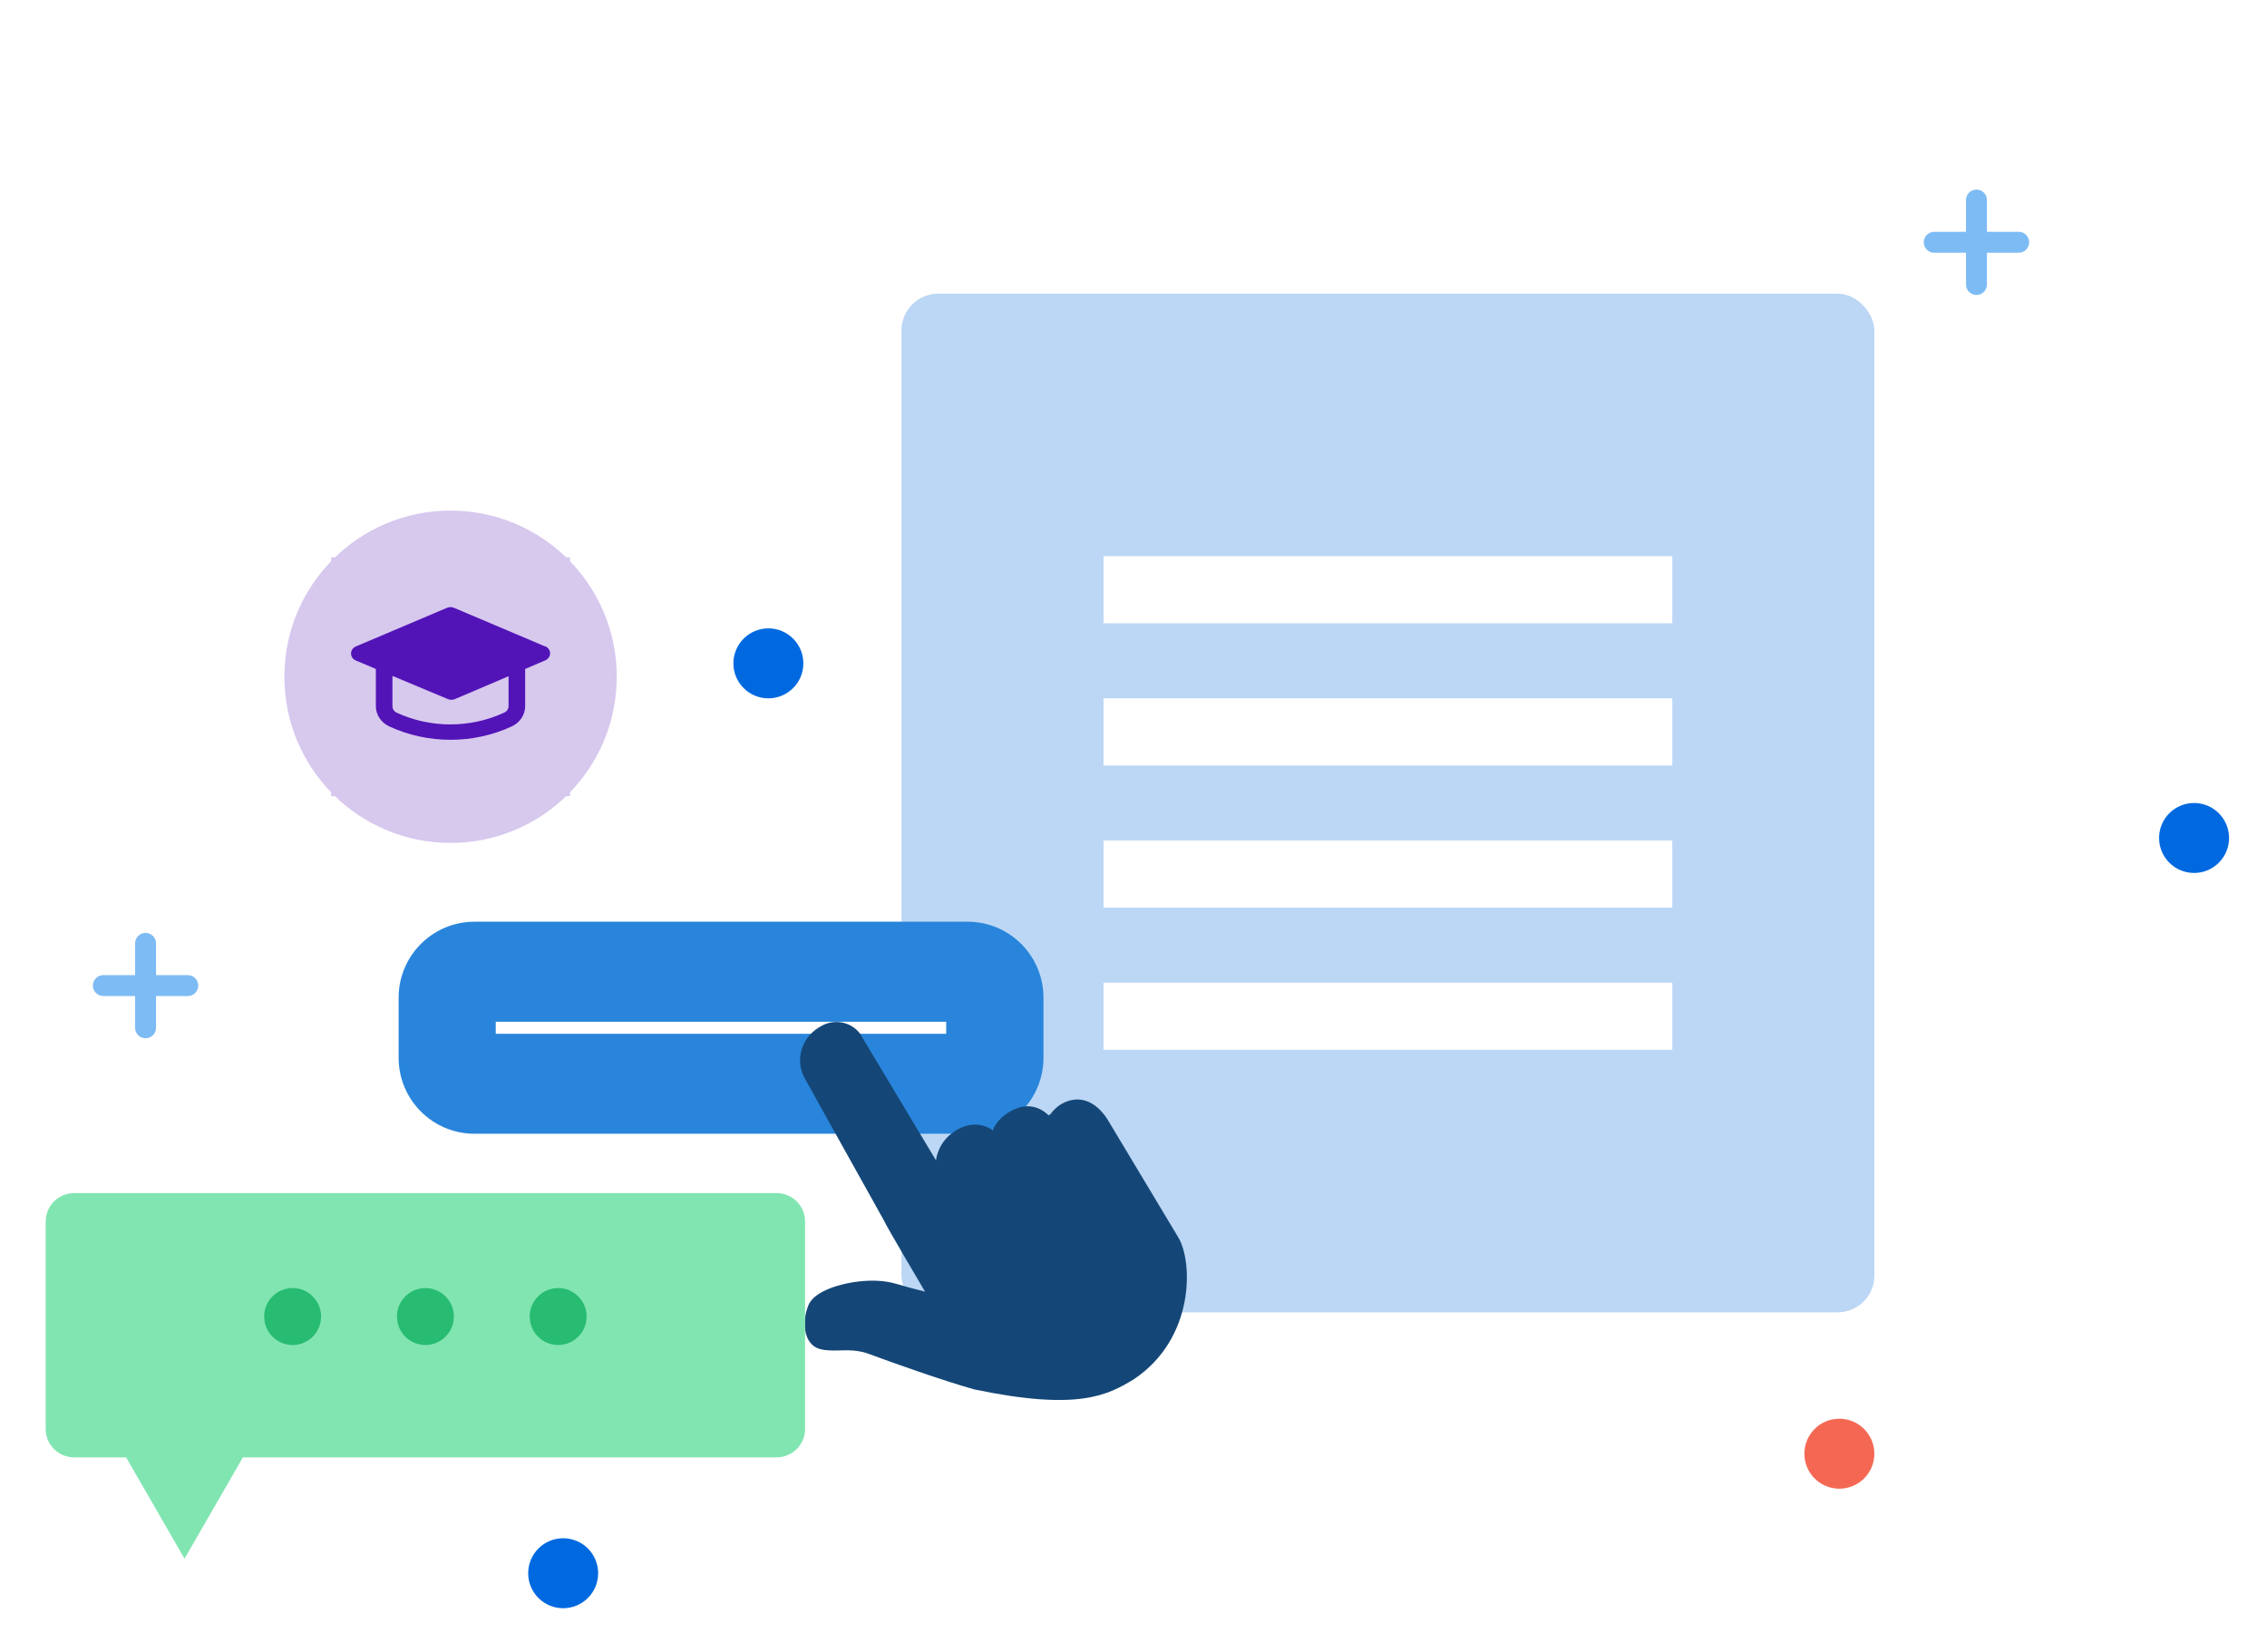
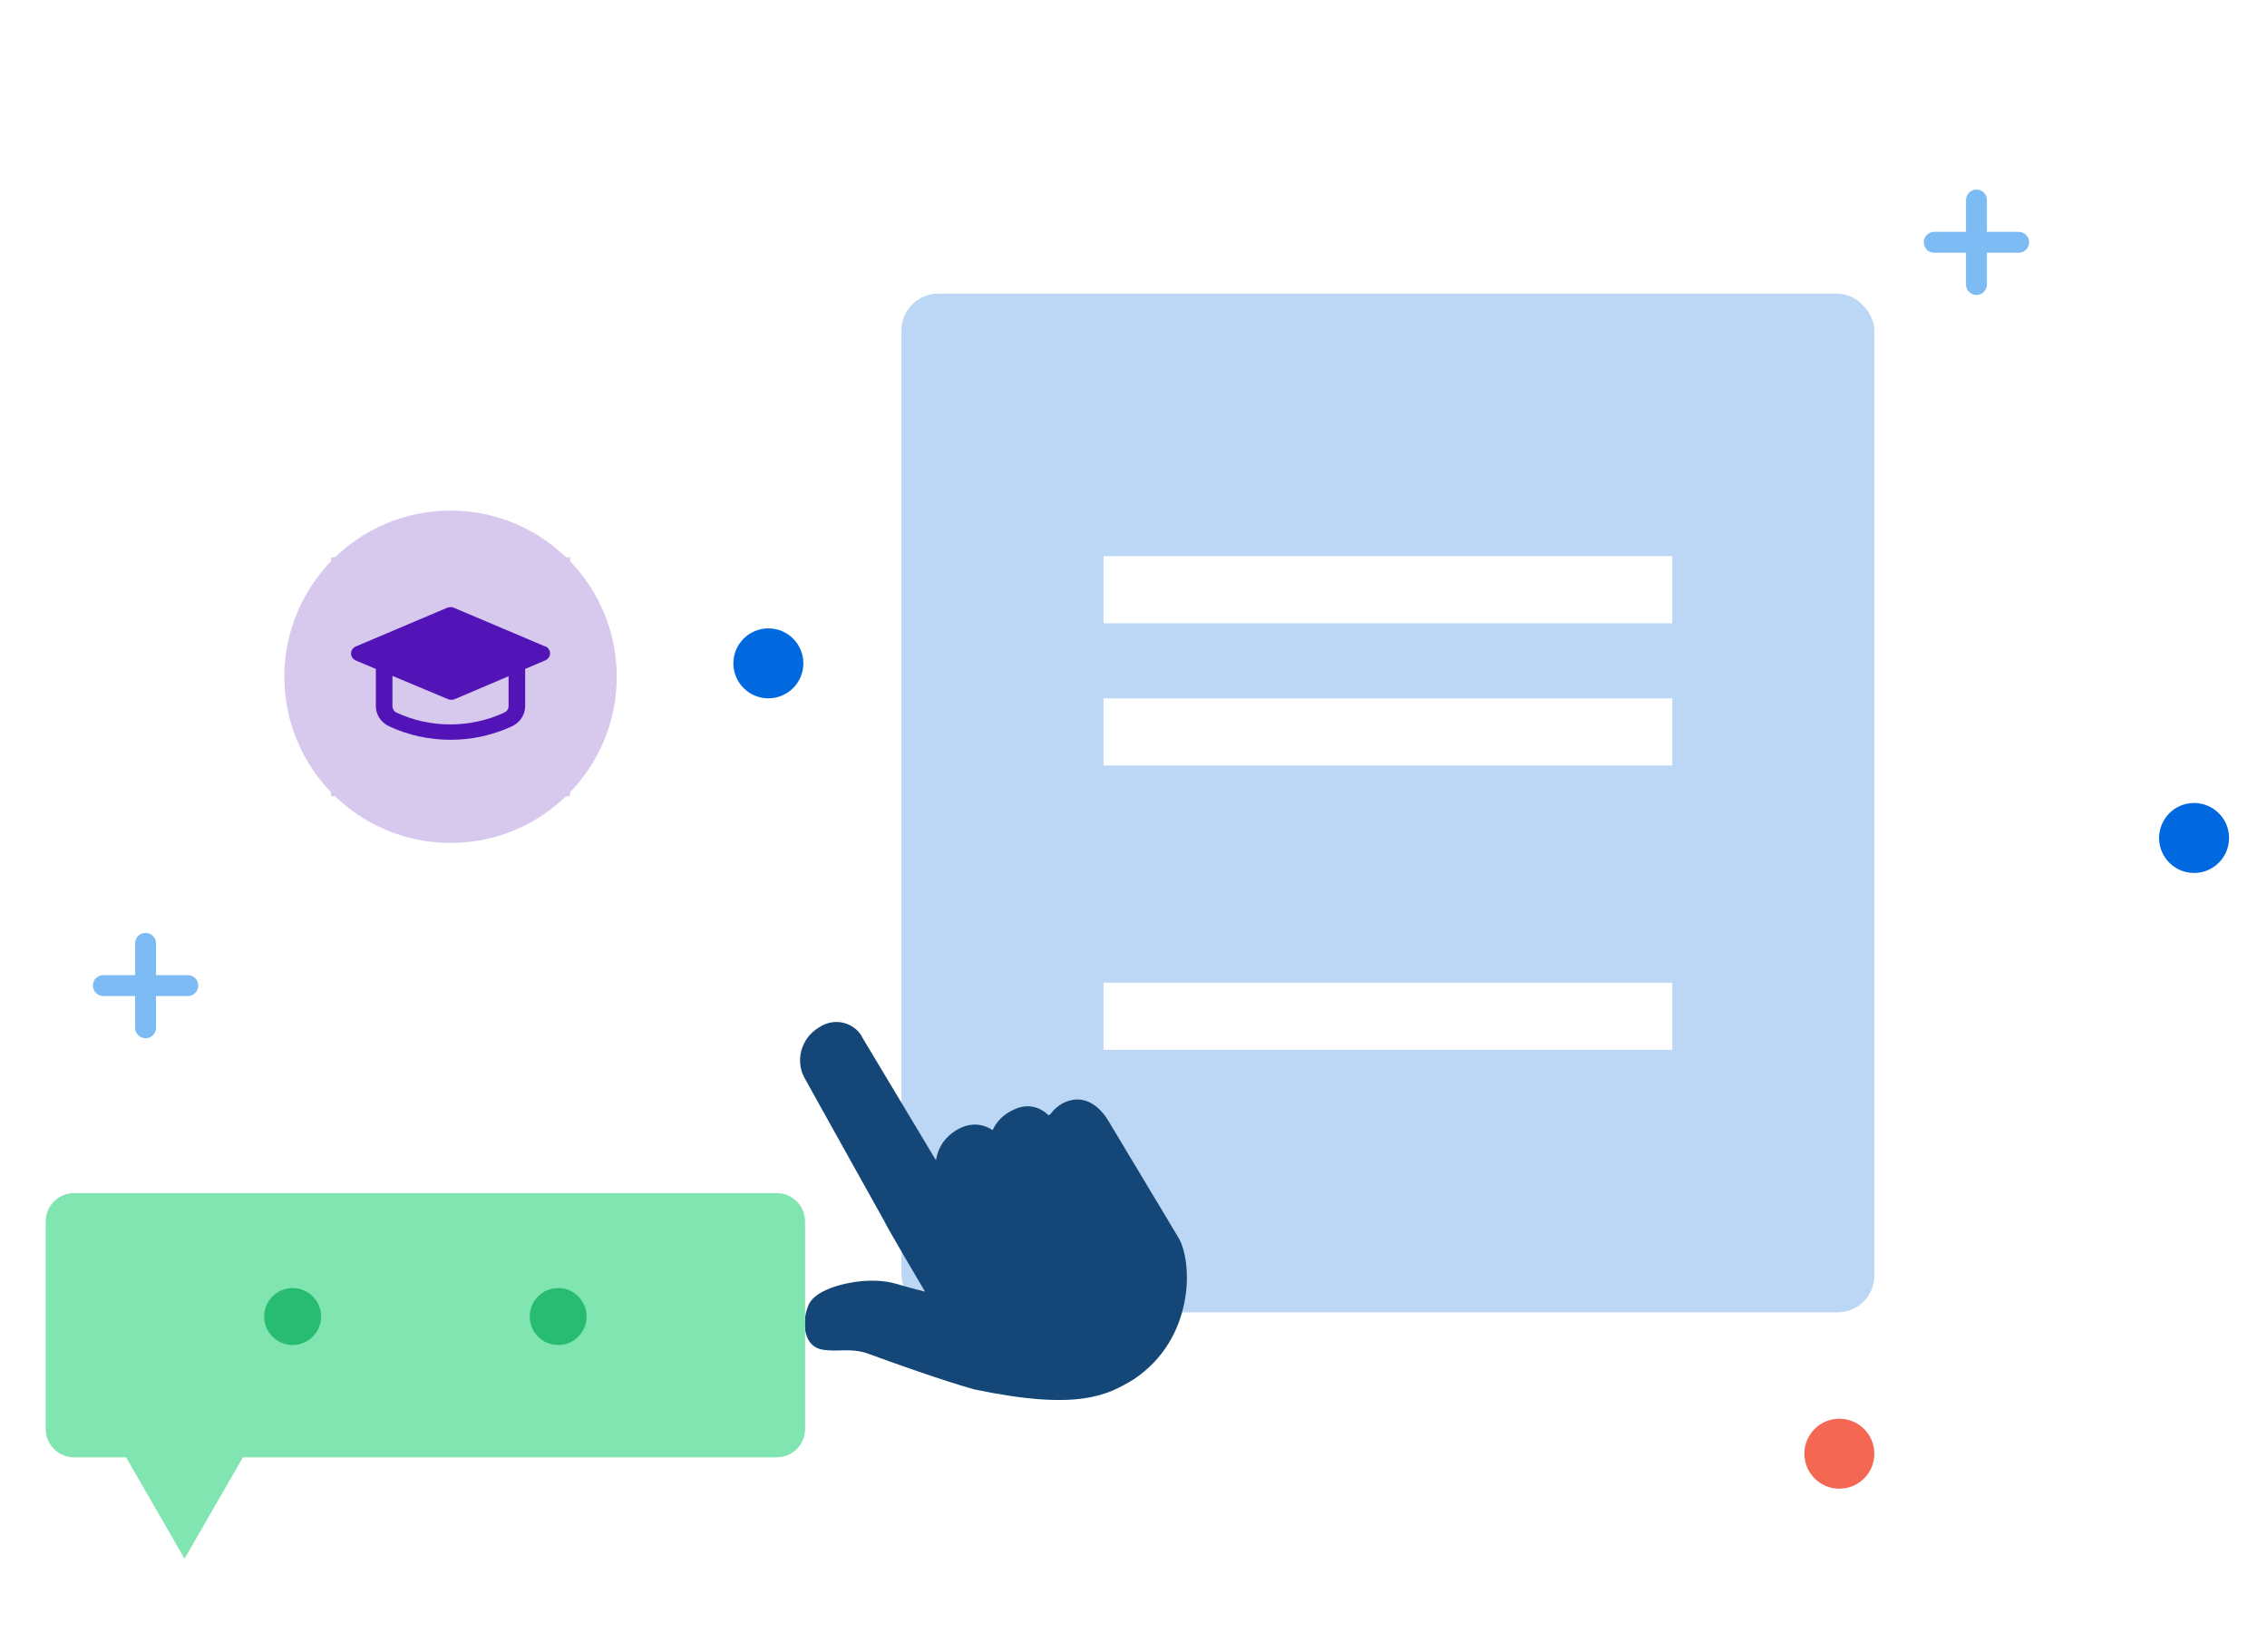
<svg xmlns="http://www.w3.org/2000/svg" width="247" height="180" viewBox="0 0 247 180" fill="none">
  <g clip-path="url(#clip0_4240_13960)">
    <path d="M210.744 26.401L219.944 26.401" stroke="#7DBBF4" stroke-width="2.278" stroke-linecap="round" />
    <path d="M215.345 31L215.345 21.8" stroke="#7DBBF4" stroke-width="2.278" stroke-linecap="round" />
    <path d="M208.746 118.997L217.945 118.997" stroke="white" stroke-width="2.278" stroke-linecap="round" />
    <path d="M213.346 123.596L213.346 114.396" stroke="white" stroke-width="2.278" stroke-linecap="round" />
    <path d="M11.261 107.395L20.46 107.395" stroke="#7DBBF4" stroke-width="2.278" stroke-linecap="round" />
    <path d="M15.861 111.994L15.861 102.795" stroke="#7DBBF4" stroke-width="2.278" stroke-linecap="round" />
    <circle cx="3.812" cy="3.812" r="3.812" transform="matrix(-1 0 0 1 87.53 68.472)" fill="#0069E0" />
    <circle cx="3.812" cy="3.812" r="3.812" transform="matrix(-1 0 0 1 242.866 87.5)" fill="#0069E0" />
-     <circle cx="3.812" cy="3.812" r="3.812" transform="matrix(-1 0 0 1 65.171 167.619)" fill="#0069E0" />
    <circle cx="3.812" cy="3.812" r="3.812" transform="matrix(-1 0 0 1 204.219 154.594)" fill="#F46853" />
    <g filter="url(#filter0_d_4240_13960)">
      <rect x="98.219" y="32" width="106" height="111" rx="4" fill="#BCD7F5" />
      <rect x="120.235" y="60.604" width="61.969" height="7.316" fill="white" />
      <rect x="120.235" y="76.096" width="61.969" height="7.316" fill="white" />
-       <rect x="120.235" y="91.588" width="61.969" height="7.316" fill="white" />
      <rect x="120.235" y="107.081" width="61.969" height="7.316" fill="white" />
    </g>
    <g filter="url(#filter1_d_4240_13960)">
-       <path d="M105.426 100.436H51.698C47.133 100.436 43.433 104.142 43.433 108.714V115.264C43.433 119.835 47.133 123.541 51.698 123.541H105.426C109.991 123.541 113.692 119.835 113.692 115.264V108.714C113.692 104.142 109.991 100.436 105.426 100.436Z" fill="#2985DB" />
-       <path d="M54.013 111.994H103.091" stroke="white" stroke-width="1.31" />
-     </g>
+       </g>
    <g filter="url(#filter2_d_4240_13960)">
      <path d="M93.896 112.915C92.976 111.383 90.972 110.907 89.422 111.839L89.215 111.963C87.242 113.153 86.58 115.688 87.748 117.623L90.434 122.455L96.365 133.092C96.479 133.464 100.787 140.748 100.787 140.748C99.785 140.5 98.669 140.2 97.626 139.89C95.208 139.165 91.881 139.703 89.99 140.573C88.988 141.028 88.347 141.587 88.079 142.228C87.996 142.435 87.924 142.652 87.862 142.87C87.479 144.308 87.645 146.17 88.915 146.833C89.474 147.122 90.124 147.143 90.827 147.164C91.757 147.184 93.162 146.967 94.65 147.526C97.14 148.457 102.843 150.475 106.139 151.396C117.505 153.775 120.687 152.016 123.529 150.299C130.183 145.86 129.986 137.51 128.385 134.84L120.718 122.062C120.346 121.43 118.941 119.423 116.771 119.868C115.728 120.085 114.984 120.685 114.457 121.399L114.302 121.503L114.25 121.534C113.248 120.572 112.018 120.292 110.748 120.789C109.208 121.389 108.495 122.382 108.154 123.148C106.842 122.279 105.302 122.331 103.815 123.407C102.699 124.214 102.161 125.3 101.975 126.428L93.865 112.904L93.896 112.915Z" fill="#144777" />
    </g>
    <g filter="url(#filter3_d_4240_13960)">
      <path fill-rule="evenodd" clip-rule="evenodd" d="M8.077 130.008C6.362 130.008 4.978 131.395 4.978 133.112V155.7C4.978 157.418 6.362 158.804 8.077 158.804H13.739L20.104 169.844L26.469 158.804H84.618C86.334 158.804 87.718 157.418 87.718 155.7V133.112C87.718 131.395 86.334 130.008 84.618 130.008H8.067H8.077Z" fill="#81E5B2" />
      <path d="M31.883 146.563C33.595 146.563 34.983 145.174 34.983 143.459C34.983 141.745 33.595 140.355 31.883 140.355C30.171 140.355 28.783 141.745 28.783 143.459C28.783 145.174 30.171 146.563 31.883 146.563Z" fill="#27BC71" />
-       <path d="M46.348 146.563C48.06 146.563 49.448 145.174 49.448 143.459C49.448 141.745 48.06 140.355 46.348 140.355C44.636 140.355 43.248 141.745 43.248 143.459C43.248 145.174 44.636 146.563 46.348 146.563Z" fill="#27BC71" />
      <path d="M60.813 146.563C62.525 146.563 63.913 145.174 63.913 143.459C63.913 141.745 62.525 140.355 60.813 140.355C59.101 140.355 57.713 141.745 57.713 143.459C57.713 145.174 59.101 146.563 60.813 146.563Z" fill="#27BC71" />
    </g>
    <g filter="url(#filter4_d_4240_13960)">
      <circle cx="49.09" cy="73.745" r="18.107" fill="#D7C8EE" />
      <rect width="26.029" height="26.029" transform="translate(36.075 60.73)" fill="#D7C8EE" />
      <path fill-rule="evenodd" clip-rule="evenodd" d="M55.412 73.686V76.939C55.414 77.24 55.231 77.515 54.942 77.647C51.243 79.369 46.892 79.369 43.193 77.647C42.918 77.505 42.751 77.232 42.759 76.939V73.652L48.805 76.181C48.922 76.23 49.048 76.256 49.176 76.257C49.307 76.257 49.436 76.231 49.556 76.181L55.412 73.686ZM59.397 70.441L49.456 66.227C49.22 66.128 48.951 66.128 48.715 66.227L38.774 70.441C38.451 70.578 38.245 70.878 38.245 71.208C38.245 71.538 38.451 71.838 38.774 71.975L40.952 72.894V76.939C40.946 77.878 41.514 78.738 42.416 79.156C46.618 81.099 51.553 81.099 55.755 79.156C56.657 78.738 57.224 77.878 57.219 76.939V72.894L59.406 71.958C59.729 71.821 59.935 71.522 59.935 71.191C59.935 70.861 59.729 70.561 59.406 70.424L59.397 70.441Z" fill="#5214B7" />
    </g>
  </g>
  <defs>
    <filter id="filter0_d_4240_13960" x="90.219" y="24" width="122" height="127" filterUnits="userSpaceOnUse" color-interpolation-filters="sRGB">
      <feFlood flood-opacity="0" result="BackgroundImageFix" />
      <feColorMatrix in="SourceAlpha" type="matrix" values="0 0 0 0 0 0 0 0 0 0 0 0 0 0 0 0 0 0 127 0" result="hardAlpha" />
      <feOffset />
      <feGaussianBlur stdDeviation="4" />
      <feColorMatrix type="matrix" values="0 0 0 0 0 0 0 0 0 0 0 0 0 0 0 0 0 0 0.08 0" />
      <feBlend mode="normal" in2="BackgroundImageFix" result="effect1_dropShadow_4240_13960" />
      <feBlend mode="normal" in="SourceGraphic" in2="effect1_dropShadow_4240_13960" result="shape" />
    </filter>
    <filter id="filter1_d_4240_13960" x="35.433" y="92.436" width="86.259" height="39.105" filterUnits="userSpaceOnUse" color-interpolation-filters="sRGB">
      <feFlood flood-opacity="0" result="BackgroundImageFix" />
      <feColorMatrix in="SourceAlpha" type="matrix" values="0 0 0 0 0 0 0 0 0 0 0 0 0 0 0 0 0 0 127 0" result="hardAlpha" />
      <feOffset />
      <feGaussianBlur stdDeviation="4" />
      <feColorMatrix type="matrix" values="0 0 0 0 0 0 0 0 0 0 0 0 0 0 0 0 0 0 0.08 0" />
      <feBlend mode="normal" in2="BackgroundImageFix" result="effect1_dropShadow_4240_13960" />
      <feBlend mode="normal" in="SourceGraphic" in2="effect1_dropShadow_4240_13960" result="shape" />
    </filter>
    <filter id="filter2_d_4240_13960" x="79.171" y="103.363" width="58.146" height="57.19" filterUnits="userSpaceOnUse" color-interpolation-filters="sRGB">
      <feFlood flood-opacity="0" result="BackgroundImageFix" />
      <feColorMatrix in="SourceAlpha" type="matrix" values="0 0 0 0 0 0 0 0 0 0 0 0 0 0 0 0 0 0 127 0" result="hardAlpha" />
      <feOffset />
      <feGaussianBlur stdDeviation="4" />
      <feColorMatrix type="matrix" values="0 0 0 0 0 0 0 0 0 0 0 0 0 0 0 0 0 0 0.08 0" />
      <feBlend mode="normal" in2="BackgroundImageFix" result="effect1_dropShadow_4240_13960" />
      <feBlend mode="normal" in="SourceGraphic" in2="effect1_dropShadow_4240_13960" result="shape" />
    </filter>
    <filter id="filter3_d_4240_13960" x="-3.022" y="122.008" width="98.741" height="55.836" filterUnits="userSpaceOnUse" color-interpolation-filters="sRGB">
      <feFlood flood-opacity="0" result="BackgroundImageFix" />
      <feColorMatrix in="SourceAlpha" type="matrix" values="0 0 0 0 0 0 0 0 0 0 0 0 0 0 0 0 0 0 127 0" result="hardAlpha" />
      <feOffset />
      <feGaussianBlur stdDeviation="4" />
      <feColorMatrix type="matrix" values="0 0 0 0 0 0 0 0 0 0 0 0 0 0 0 0 0 0 0.08 0" />
      <feBlend mode="normal" in2="BackgroundImageFix" result="effect1_dropShadow_4240_13960" />
      <feBlend mode="normal" in="SourceGraphic" in2="effect1_dropShadow_4240_13960" result="shape" />
    </filter>
    <filter id="filter4_d_4240_13960" x="22.982" y="47.638" width="52.214" height="52.214" filterUnits="userSpaceOnUse" color-interpolation-filters="sRGB">
      <feFlood flood-opacity="0" result="BackgroundImageFix" />
      <feColorMatrix in="SourceAlpha" type="matrix" values="0 0 0 0 0 0 0 0 0 0 0 0 0 0 0 0 0 0 127 0" result="hardAlpha" />
      <feOffset />
      <feGaussianBlur stdDeviation="4" />
      <feColorMatrix type="matrix" values="0 0 0 0 0 0 0 0 0 0 0 0 0 0 0 0 0 0 0.08 0" />
      <feBlend mode="normal" in2="BackgroundImageFix" result="effect1_dropShadow_4240_13960" />
      <feBlend mode="normal" in="SourceGraphic" in2="effect1_dropShadow_4240_13960" result="shape" />
    </filter>
    <clipPath id="clip0_4240_13960">
      <rect width="246" height="180" fill="white" transform="matrix(-1 0 0 1 246.978 0)" />
    </clipPath>
  </defs>
</svg>